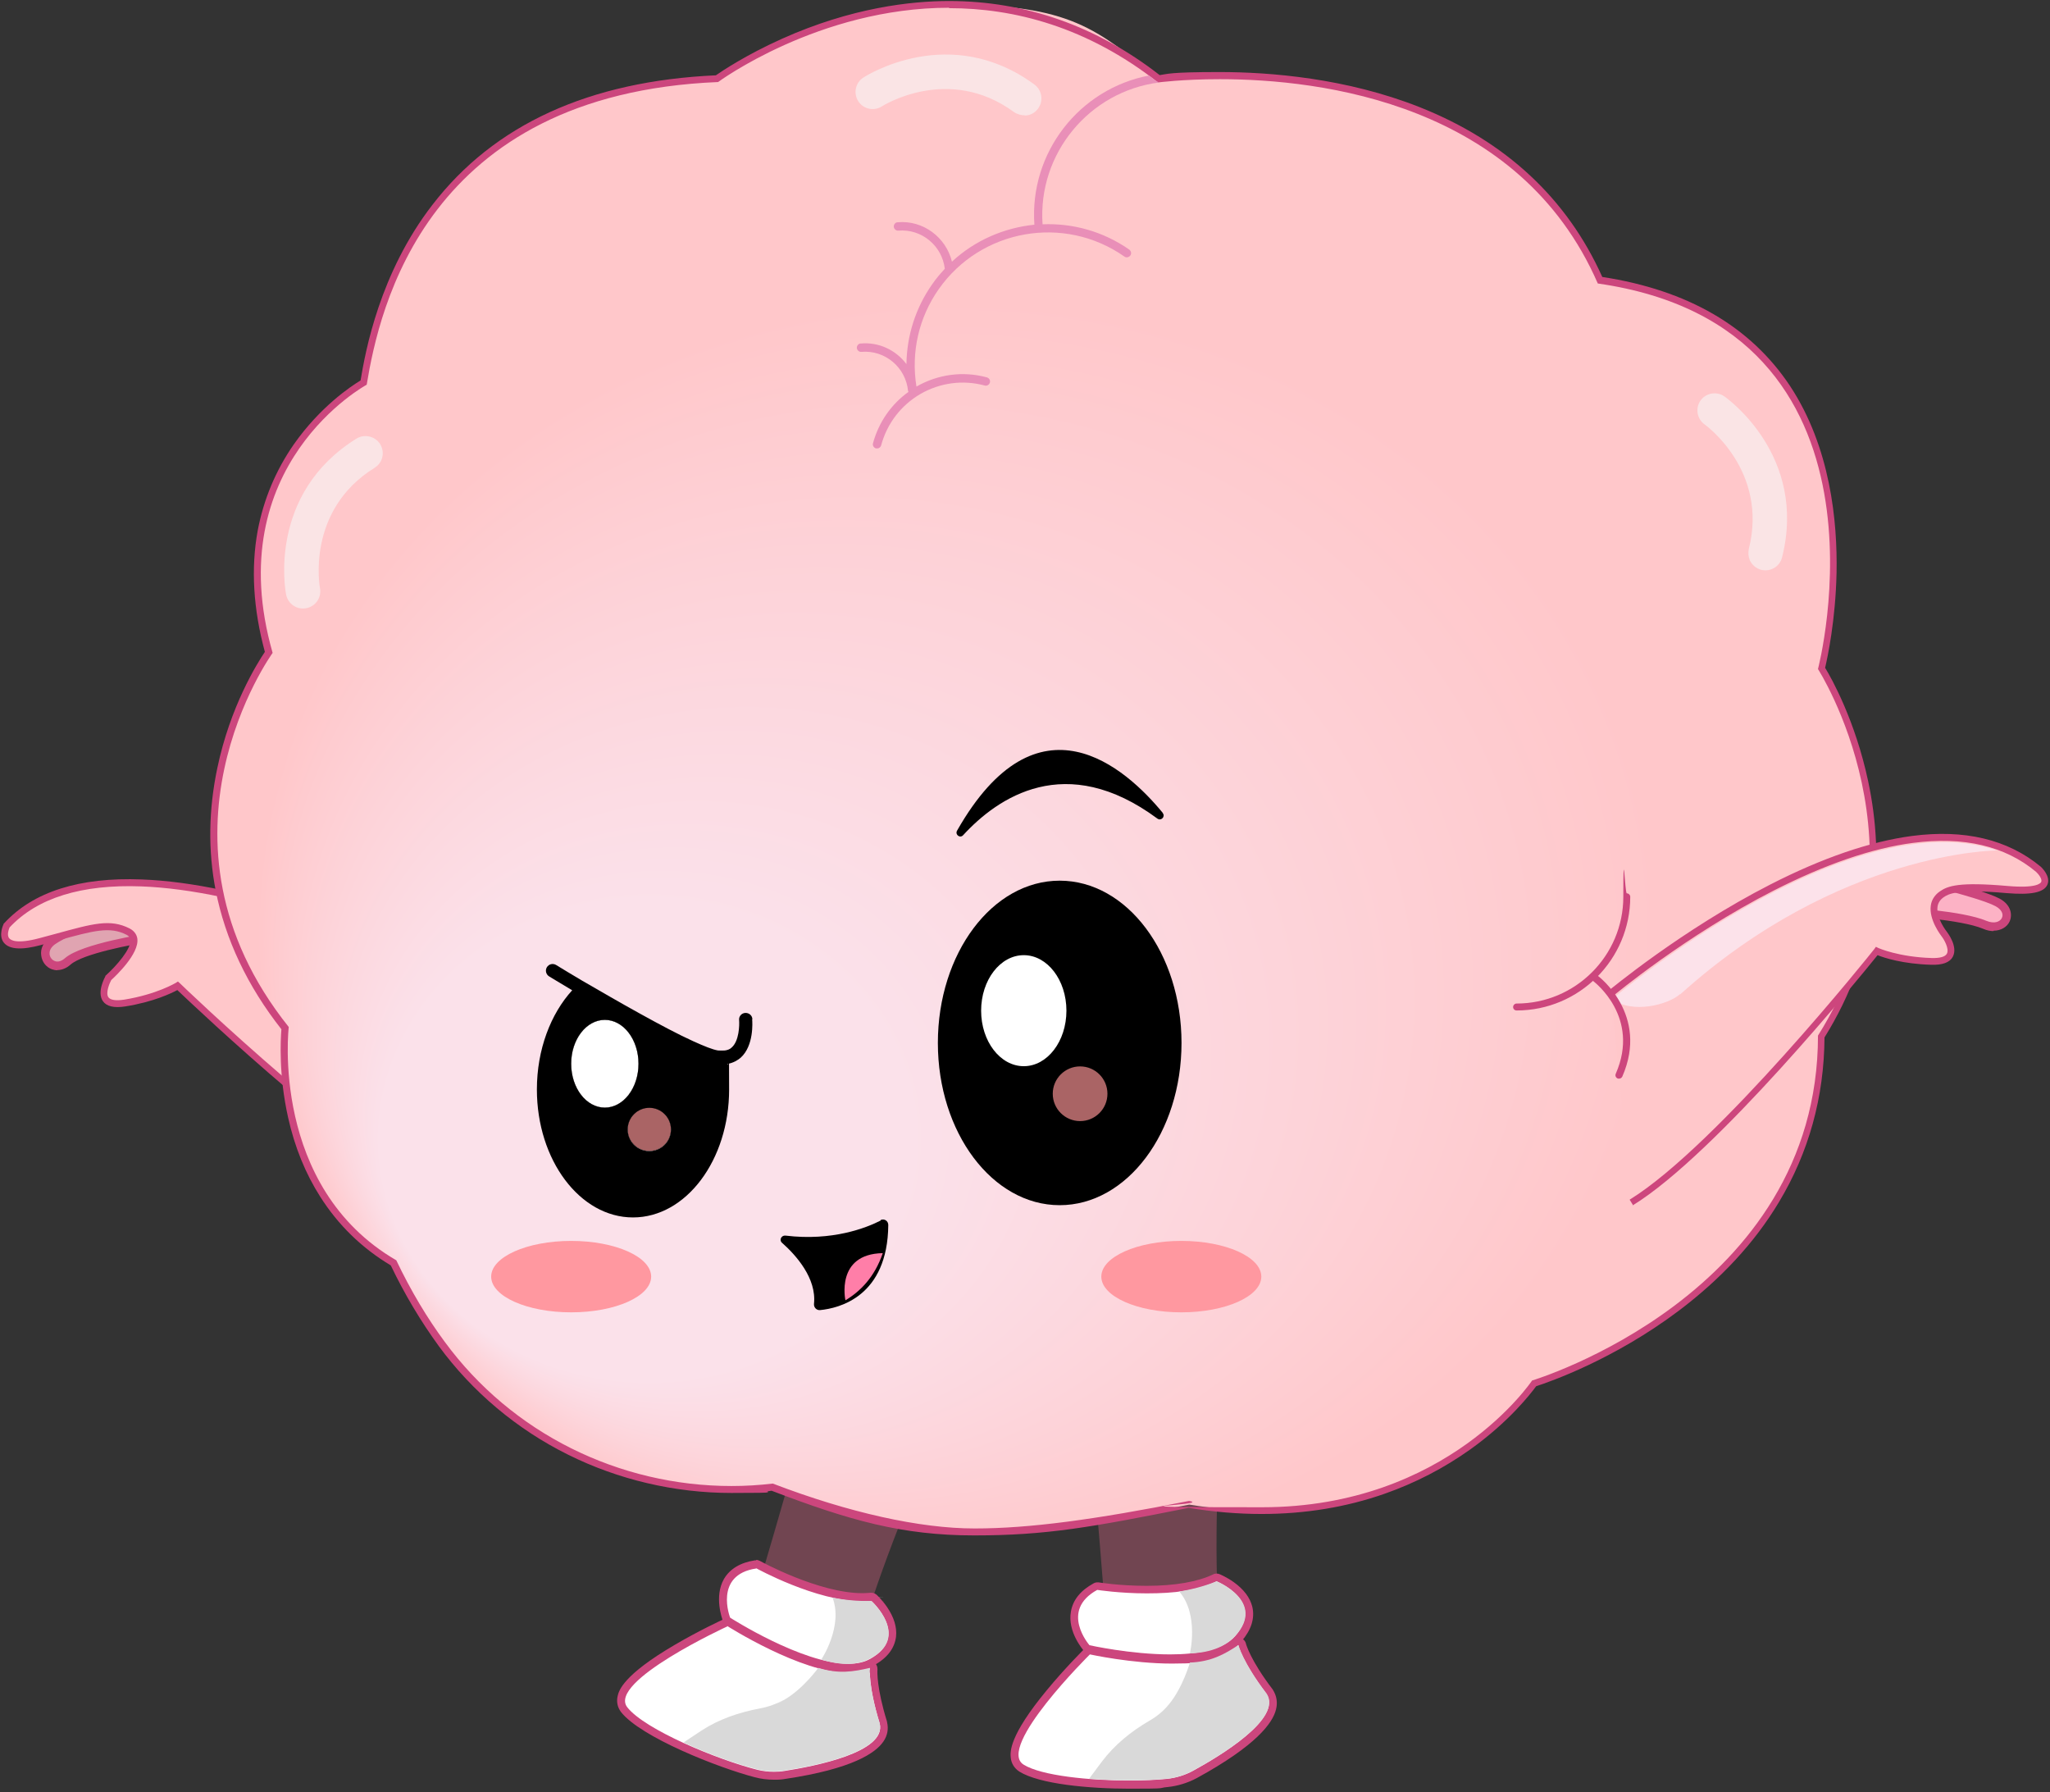
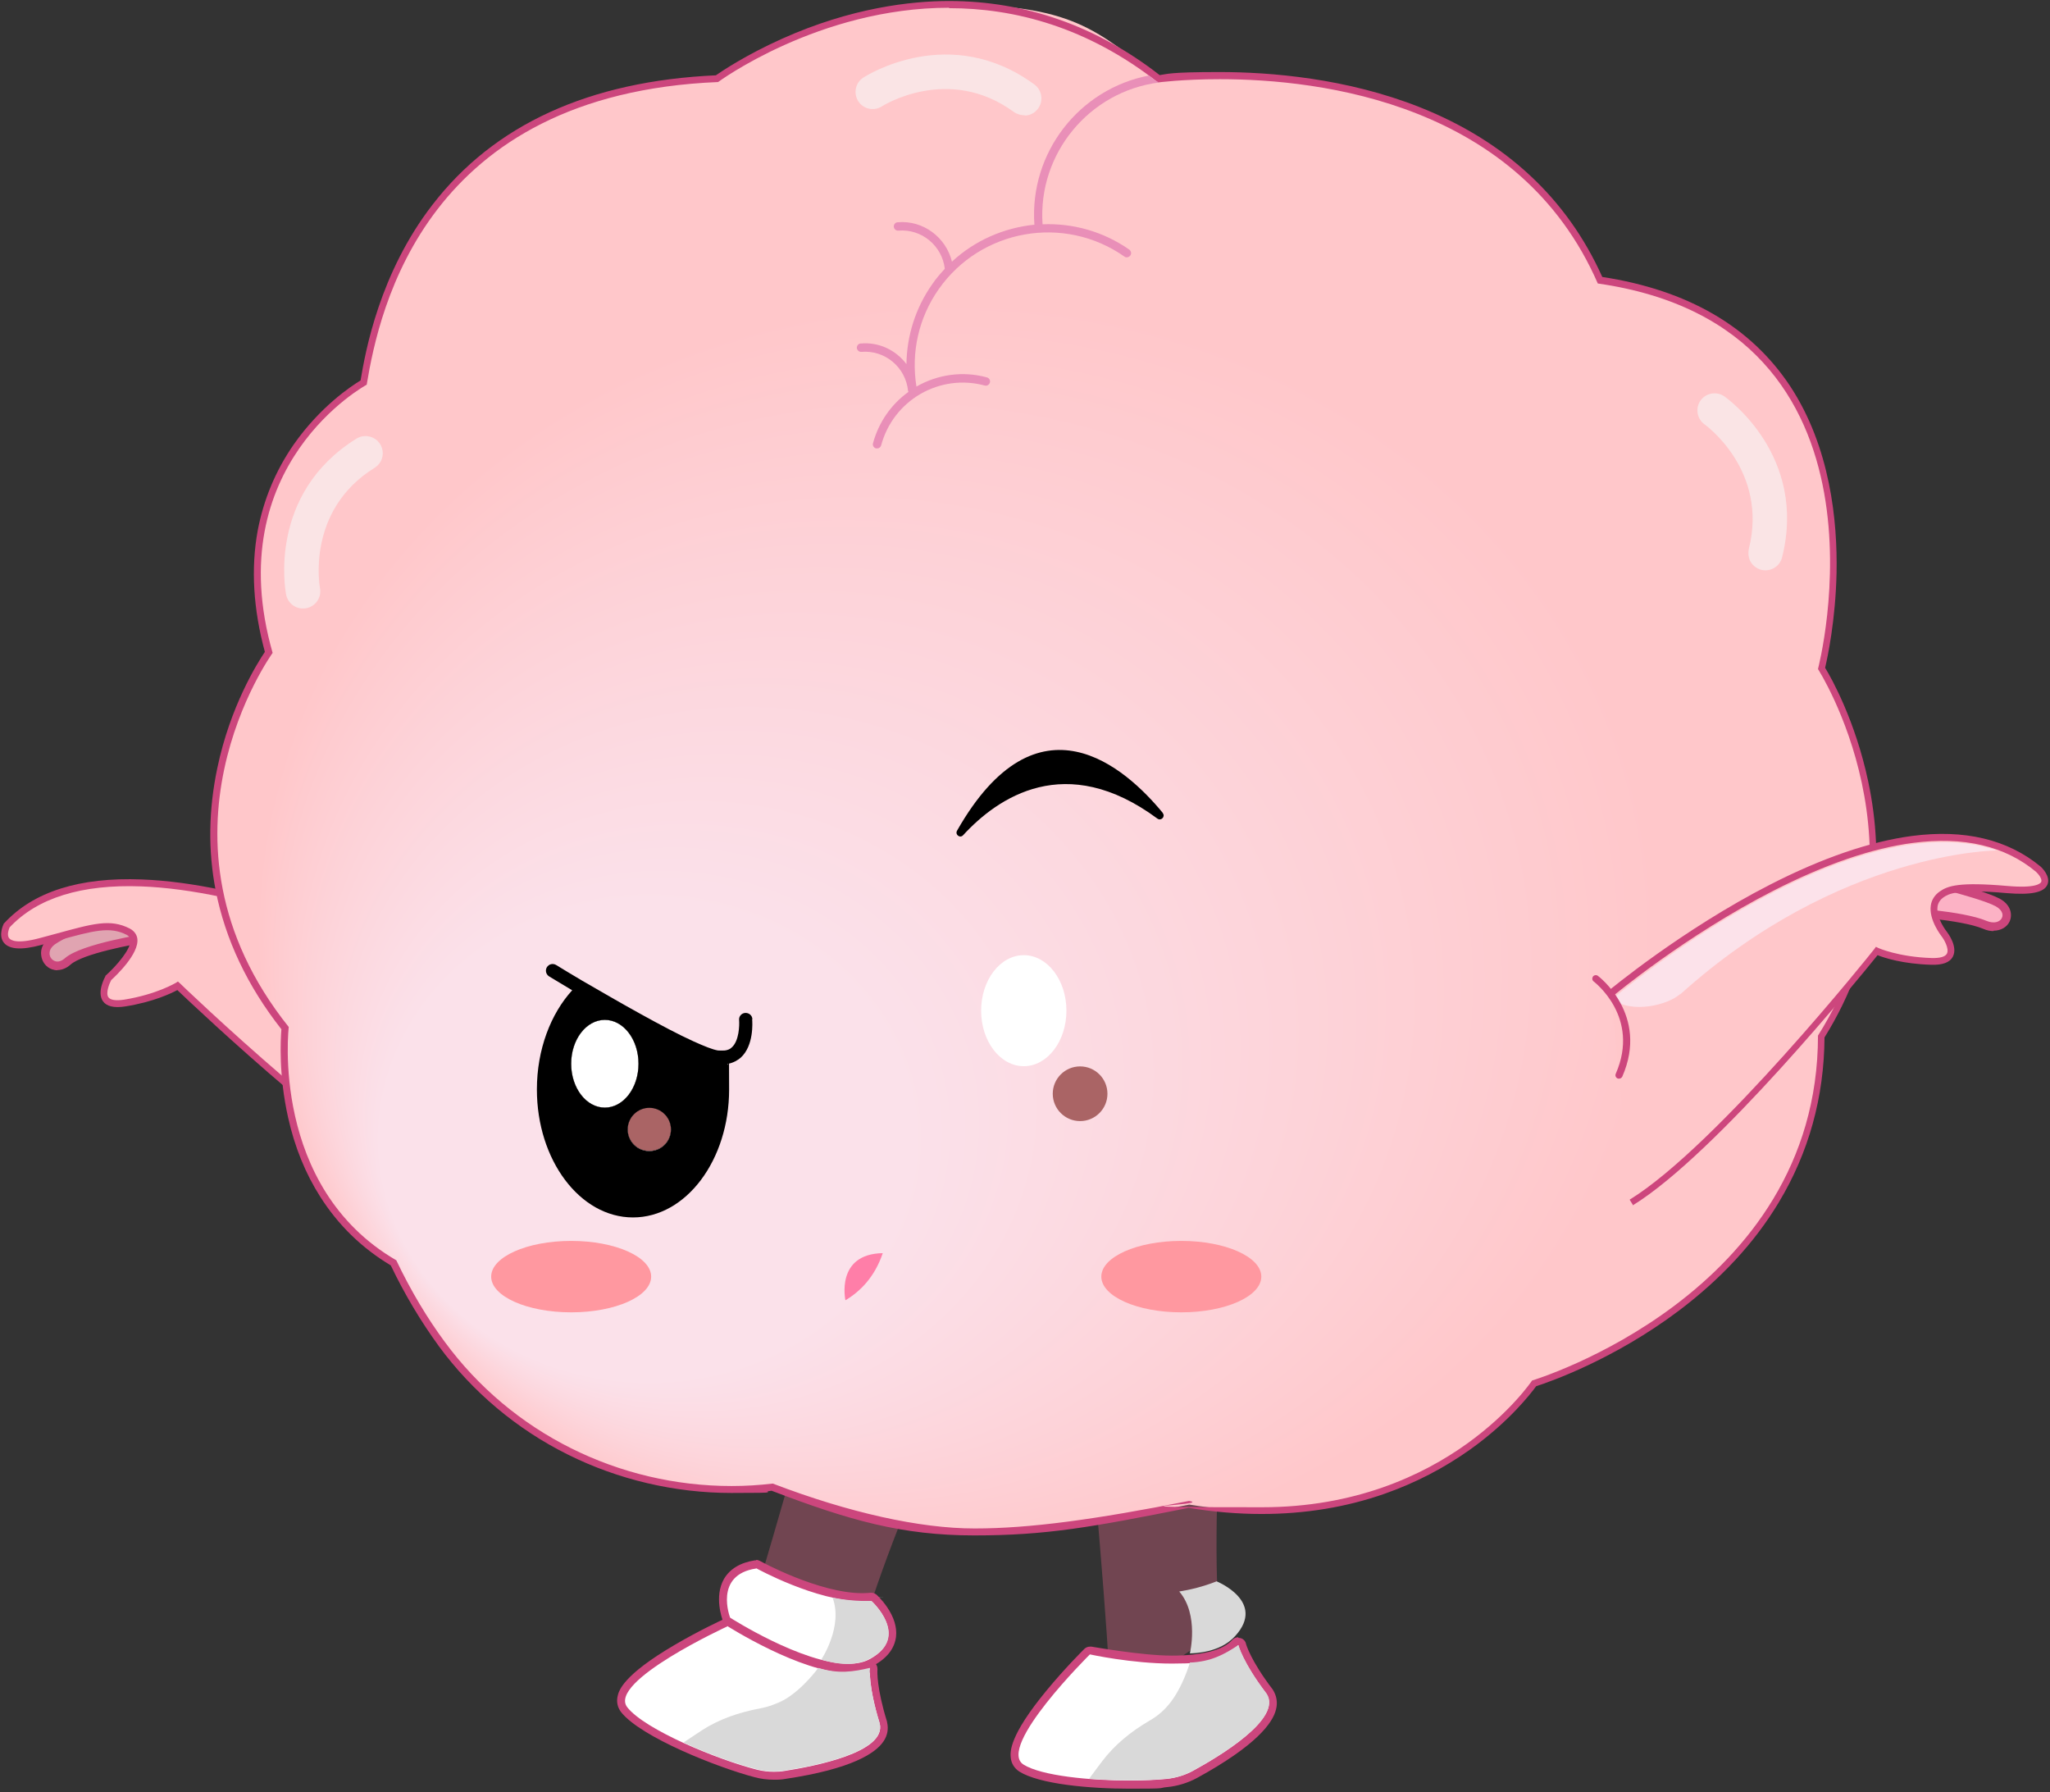
<svg xmlns="http://www.w3.org/2000/svg" id="Calque_1" data-name="Calque 1" viewBox="0 0 1004.6 878.2">
  <rect x="0" y="0" width="1004.6" height="878.2" fill="#333333" stroke="none" />
  <defs>
    <style>      .cls-1 {        fill: #fae4e5;      }      .cls-1, .cls-2, .cls-3, .cls-4, .cls-5, .cls-6, .cls-7, .cls-8, .cls-9, .cls-10, .cls-11, .cls-12, .cls-13, .cls-14, .cls-15, .cls-16 {        stroke-width: 0px;      }      .cls-2 {        fill: #714551;      }      .cls-3 {        fill: #ff7ea8;      }      .cls-4 {        fill: #fce2ea;      }      .cls-5 {        fill: #ffc7ca;      }      .cls-6 {        fill: url(#Dégradé_sans_nom_7);      }      .cls-7 {        fill: #ff98a0;      }      .cls-8 {        fill: #000;      }      .cls-9 {        fill: #aa6465;      }      .cls-10 {        fill: #e98fb8;      }      .cls-17 {        fill: #fddbe3;        stroke: #cd467d;        stroke-linecap: round;        stroke-linejoin: round;        stroke-width: 4.1px;      }      .cls-11 {        fill: #cc467d;      }      .cls-12 {        fill: #e0a4b1;      }      .cls-13 {        fill: #d9d9d9;      }      .cls-14 {        fill: #cd467d;      }      .cls-15 {        fill: #fff;      }      .cls-16 {        fill: #fcb2c5;      }    </style>
    <radialGradient id="Dégradé_sans_nom_7" data-name="Dégradé sans nom 7" cx="1374.5" cy="414.2" fx="1064.5" fy="645.6" r="430.1" gradientTransform="translate(-842.3 41.4) scale(1 .9)" gradientUnits="userSpaceOnUse">
      <stop offset=".3" stop-color="#fbe1ea" />
      <stop offset=".8" stop-color="#ffc7ca" />
    </radialGradient>
  </defs>
  <g>
    <path class="cls-2" d="M357.7,823.3c23.4-74.3,73.4-254.7,73.4-254.7l79.6,22.5c-27,49.2-87.1,189.5-89.3,216.2l-63.7,16Z" />
    <g>
      <path class="cls-15" d="M415.8,817c-23.1,0-57.6-22-59.1-22.9-.3-.2-.6-.5-.8-.9-.2-.4-4-10.6.5-18.5,2.6-4.4,7.2-7.2,13.8-8.2,0,0,.2,0,.3,0,.3,0,.6,0,.9.2.3.2,29.2,16,51.1,16s2.8,0,4.2-.2c0,0,.1,0,.2,0,.5,0,.9.2,1.3.5.4.4,10,9.1,8.9,18.8-.6,5.1-3.9,9.3-9.9,12.6-3.1,1.7-7,2.6-11.5,2.6Z" />
      <path class="cls-11" d="M370.6,768.4s29.3,16.2,52,16.2,2.9,0,4.4-.2c0,0,19.3,17.3-.6,28.4-3,1.7-6.6,2.4-10.6,2.4-22.8,0-58-22.6-58-22.6,0,0-8.2-21,12.8-24.1M370.6,764.5c-.2,0-.4,0-.6,0-7.2,1.1-12.3,4.2-15.2,9.1-5,8.7-.8,19.7-.7,20.2.3.8.8,1.4,1.5,1.8,1.5.9,36.5,23.2,60.1,23.2s9.1-1,12.5-2.8c6.6-3.6,10.2-8.4,10.9-14.1.5-4.6-1-9.5-4.4-14.5-2.4-3.5-5-5.9-5.1-6-.7-.6-1.6-1-2.6-1s-.3,0-.4,0c-1.3.1-2.6.2-4,.2-21.4,0-49.9-15.6-50.2-15.8-.6-.3-1.2-.5-1.9-.5h0Z" />
    </g>
    <path class="cls-13" d="M408,782.8c5.6,1.1,12.2,1.8,19,1.6,0,0,19.6,17.7-.7,28.3-9.9,5.2-21.6,1-23.8.4,0,0,10.8-16.2,5.5-30.3Z" />
    <g>
      <path class="cls-15" d="M379.3,869.9c-3,0-5.9-.4-8.8-1.1-17.5-4.5-55.1-19.2-64.6-31.3-1.4-1.8-1.8-3.9-1.3-6.2,1.5-6.2,10.4-14,27.1-23.8,12-7,23.8-12.4,23.9-12.5.3-.1.5-.2.8-.2s.7.1,1,.3c.4.2,35.9,22.7,58.2,22.7h0c3.9,0,7.1-.7,9.7-2.1.3-.2.6-.2.9-.2s.7.1,1.1.3c.6.4.9,1.1.8,1.8,0,0-.8,8.5,4.8,26.3,0,0,0,0,0,.1.7,2.8.1,5.5-1.6,8-6.8,10.1-32.2,15.3-46.7,17.5-1.8.3-3.6.4-5.4.4h0Z" />
      <path class="cls-11" d="M356.4,796.7s36.1,23,59.3,23,7.6-.7,10.6-2.3c0,0-.9,8.5,4.8,27.1,3.4,14.1-32,20.9-46.6,23.2-1.7.3-3.4.4-5.2.4-2.8,0-5.6-.3-8.3-1-19.3-4.9-55-19.6-63.6-30.6-9.8-12.6,49-39.6,49-39.6M426.3,817.4h0M356.4,792.9c-.5,0-1.1.1-1.6.4-.5.2-12,5.5-24.1,12.6-25.5,14.9-27.4,22.5-28,25-.7,2.9-.1,5.6,1.6,7.9,9.7,12.4,47.9,27.4,65.6,32,3,.8,6.1,1.2,9.3,1.2s3.8-.1,5.7-.4c32.8-4.9,44.2-12.7,48-18.3,2-2.9,2.6-6.2,1.8-9.5,0,0,0-.2,0-.2-5.1-16.4-4.8-24.6-4.7-25.5,0-.1,0-.3,0-.4,0-1.3-.6-2.5-1.7-3.3-.6-.4-1.4-.6-2.1-.6-.4,0-.8,0-1.2.2-.2,0-.5.2-.7.3-2.2,1.2-5.1,1.8-8.7,1.8-21.7,0-56.8-22.2-57.2-22.4-.6-.4-1.3-.6-2.1-.6h0Z" />
    </g>
    <path class="cls-13" d="M335.2,853.9c12.4,5.7,26.2,10.6,35.9,13,4.4,1.1,8.9,1.3,13.3.6,14.6-2.2,50.1-9,46.7-23.2-5.8-18.5-4.8-27.1-4.8-27.1-8.1,1.9-15.5,3.1-25.3,0,0,0-7.3,10.2-16.6,15.6s-.1,0-.2,0c-3.7,2.1-7.7,3.5-11.9,4.3-10.1,1.9-19.9,5.2-28.5,10.8l-8.6,5.7" />
  </g>
  <path class="cls-2" d="M544.4,835.1c-3.4-77.9-25.1-285.8-25.1-285.8l89.4,21.3c-8.5,55.4-17,201.8-9.9,227.6l-54.4,36.9Z" />
  <g>
-     <path class="cls-15" d="M573.5,812.6c-19.4,0-39.8-4.5-40-4.6-.4,0-.8-.3-1-.6-.3-.3-7.4-8.6-5.8-17.6.9-5.1,4.3-9.2,10.2-12.4.3-.2.6-.2.9-.2s.2,0,.3,0c.1,0,10.9,1.7,24,1.7s25.5-1.9,33.4-5.8c.3-.1.6-.2.8-.2s.5,0,.7.1c.5.2,12.6,5.2,14.8,14.6,1.2,4.9-.5,10.1-5,15.2-5.6,6.4-16.8,9.6-33.3,9.6Z" />
-     <path class="cls-11" d="M596.2,774.8s24,9.7,9.1,26.8c-6,6.9-18.8,9-31.9,9-19.4,0-39.5-4.5-39.5-4.5,0,0-14.8-16.9,3.8-27.1,0,0,10.9,1.7,24.3,1.7s24.6-1.3,34.2-5.9M596.2,771c-.6,0-1.2.1-1.7.4-7.5,3.6-18.7,5.6-32.5,5.6s-23.6-1.7-23.7-1.7c-.2,0-.4,0-.6,0-.6,0-1.3.2-1.8.5-6.4,3.5-10.1,8.1-11.1,13.8-1.8,9.9,6,18.8,6.3,19.2.5.6,1.3,1,2,1.2.8.2,20.8,4.6,40.4,4.6s28.8-3.5,34.8-10.3c4.9-5.7,6.7-11.4,5.4-17-1.1-4.5-4.2-8.6-9.1-12.1-3.5-2.5-6.7-3.8-6.9-3.9-.5-.2-1-.3-1.4-.3h0Z" />
-   </g>
+     </g>
  <path class="cls-13" d="M577.8,779.8c5.7-.9,12.1-2.5,18.4-5,0,0,24.5,9.9,9.1,26.8-7.5,8.3-20,8.4-22.2,8.5,0,0,4.6-18.9-5.2-30.3Z" />
  <g>
    <path class="cls-15" d="M553.7,874.2c-18.5,0-43.6-2.1-53.1-8.1-1.9-1.2-3.1-3.1-3.3-5.4-.7-6.4,5-16.7,17.3-31.6,8.9-10.7,18.1-19.8,18.2-19.9.4-.4.9-.6,1.4-.6s.3,0,.4,0c.2,0,20.5,4.5,39.8,4.5h0c15.5,0,26.2-2.9,31-8.3.4-.4.9-.6,1.4-.6s.3,0,.5,0c.7.2,1.2.7,1.4,1.4,0,0,2.2,8.2,13.5,23.1,0,0,0,0,0,.1,1.6,2.4,2,5.1,1.3,8-3,11.9-25,25.4-37.9,32.4-4.3,2.3-8.9,3.7-13.6,4.2-5.1.5-11.5.8-18.3.8h0Z" />
    <path class="cls-11" d="M606.8,806.1s2.1,8.3,13.8,23.8c8,12.1-22.9,30.6-35.9,37.7-4,2.2-8.4,3.5-12.9,4-5.1.5-11.3.8-18.1.8-19.7,0-43.3-2.3-52.1-7.8-13.5-8.5,32.5-54,32.5-54,0,0,20.5,4.5,40.2,4.5s26.3-2.1,32.4-9M606.8,802.2c-1.1,0-2.1.5-2.9,1.3-4.4,5-14.7,7.7-29.6,7.7s-39.2-4.4-39.4-4.4c-.3,0-.6,0-.8,0-1,0-2,.4-2.7,1.1-.4.4-9.4,9.3-18.3,20.1-18.9,22.8-18,30.5-17.8,33.1.3,3,1.8,5.3,4.2,6.9,9.9,6.2,34.4,8.4,54.1,8.4s13.3-.3,18.5-.8c5-.5,9.9-2,14.4-4.4,29.1-15.9,37.2-27,38.8-33.6.9-3.4.3-6.8-1.5-9.6,0,0,0-.1-.1-.2-11-14.4-13.1-22.3-13.1-22.4-.3-1.4-1.4-2.5-2.8-2.8-.3,0-.6-.1-.9-.1h0Z" />
  </g>
  <path class="cls-13" d="M533.7,871.5c13.6,1.1,28.3,1,38.2,0,4.5-.4,8.8-1.8,12.8-4,13-7.1,44-25.6,36-37.7-11.8-15.4-13.8-23.8-13.8-23.8-6.9,4.6-13.5,8.2-23.8,8.6,0,0-3.4,12.1-10.2,20.4,0,0,0,0-.1.1-2.7,3.3-6,6-9.7,8.1-8.9,5.2-16.9,11.7-23.1,19.9l-6.2,8.3" />
  <g>
    <path class="cls-12" d="M73.3,459.4s-32.4,4.9-40.2,11.7c-7.7,6.9-15.7-4.2-7.5-10.1,8.2-5.9,44.3-19.4,44.3-19.4" />
    <path class="cls-14" d="M28.1,475.4c-.9,0-1.8-.2-2.7-.5-2.8-1-4.8-3.6-5.2-6.7-.5-3.4,1.1-6.6,4.2-8.9,8.3-6,43.3-19.1,44.8-19.7,1.1-.4,2.3.1,2.7,1.2.4,1.1-.1,2.3-1.2,2.7-.4.1-35.9,13.5-43.8,19.2-1.9,1.4-2.8,3.1-2.6,4.9.2,1.5,1.2,2.8,2.6,3.3,1.5.6,3.3,0,4.9-1.4,8.1-7.2,39.9-12,41.2-12.2,1.1-.2,2.2.6,2.4,1.7s-.6,2.2-1.7,2.4c-8.9,1.3-33.1,5.9-39.1,11.2-2,1.8-4.3,2.7-6.5,2.7Z" />
  </g>
  <g>
    <path class="cls-5" d="M262.2,497.6S64.2,387.8,3.4,453.5c0,0-7.3,14.2,16.5,7.8,23.8-6.4,32.9-10,43-5,10.1,5.1-9.6,22.6-9.6,22.6,0,0-8.7,15.1,8,12.4,16.7-2.7,25.9-8.5,25.9-8.5,0,0,88.6,85.6,135.3,106.6" />
    <path class="cls-14" d="M221.8,591.1c-43.9-19.7-125.2-96.8-134.9-106-3,1.6-11.7,5.8-25.4,8-5.6.9-9.3,0-11.1-2.6-3-4.4.9-11.5,1.3-12.3v-.2c.1,0,.3-.2.3-.2,4.9-4.4,12.5-13,11.9-17.4,0-.6-.4-1.6-1.9-2.4-8.2-4.2-16.2-2-33.6,2.8-2.5.7-5.2,1.4-8.2,2.2-9.6,2.6-15.6,2.2-18.3-1.1-2.9-3.6-.2-9-.1-9.2v-.2c.1,0,.3-.2.3-.2,14.2-15.4,36.9-22.6,67.4-21.4,24.2.9,53.3,7.1,86.6,18.3,56.6,19.1,106.4,46.5,106.9,46.8l-1.7,3c-.5-.3-50.1-27.6-106.4-46.6-33-11.1-61.8-17.2-85.6-18.1-29.3-1.1-51,5.6-64.6,20.1-.3.8-1.5,3.7-.2,5.3.8,1,3.8,2.9,14.7,0,2.9-.8,5.6-1.5,8.2-2.2,18.3-5,26.6-7.4,36.1-2.6,2.7,1.4,3.6,3.5,3.8,5,1,7.4-10.6,18.3-12.8,20.3-.9,1.7-2.8,6.3-1.4,8.4,1,1.4,3.7,1.8,7.7,1.2,16.1-2.6,25.2-8.2,25.3-8.2l1.1-.7,1,.9c.9.9,88.9,85.6,134.8,106.2l-1.4,3.2Z" />
  </g>
  <g>
    <path class="cls-6" d="M477.6,750.7c-35.3,0-61.1-7.4-99.1-21.9-6.6.7-13.3,1.1-20,1.1-56.2,0-109.2-26.7-142-71.4-8.9-12.1-16.8-25.4-23.6-39.7-32.2-18.9-44.9-49.3-50-71.5-4.9-21.8-3.6-39.7-3.2-43.5-38.1-48-38.2-95.6-31.5-127.1,6.5-30.9,20.7-52.9,23.5-57-13.4-47.9,0-81.3,13.7-101,13.4-19.2,29.2-29.1,32.8-31.2,2.3-13.8,9-52.4,34.9-86,30.1-39.1,76.6-60.3,138.3-62.9,5.1-3.6,53.2-36.4,113.7-36.4s71.9,12.2,102.9,36.3c2.9-.3,14-1.6,29.8-1.6,24.8,0,61.8,3,97.5,17.1,42,16.7,71.9,44.6,88.9,83.2,41.7,6.2,72.6,23.9,91.7,52.8,19.6,29.6,23.1,65.6,22.6,90.6-.5,24.2-4.8,43-5.7,46.9,2.4,3.9,14.8,25.4,21.3,55.7,6.6,30.8,8.2,77.5-21.4,124.7,0,29.1-7.5,56.2-22.2,80.4-11.7,19.5-28.1,37.2-48.6,52.6-32.4,24.4-65.2,35.4-70,36.9-2,2.9-12.3,16.9-32.1,31-20,14.3-53.8,31.4-101.2,31.4h0c-11.6,0-23.6-1-35.8-3-47.8,9.5-79.3,13.5-105.1,13.5Z" />
    <path class="cls-11" d="M465.1,4c31.9,0,67.5,9.1,102.4,36.4,0,0,11.9-1.6,30.3-1.6,49.7,0,146.8,11.9,185.2,100.1,151.9,21.7,107.9,188.9,107.9,188.9,0,0,57.2,88.8,0,179.6,0,127-140.1,169-140.1,169,0,0-41.3,62.1-132.3,62.1s-23.1-.9-35.8-3.1c-46.3,9.2-78.3,13.5-105.1,13.5s-61.5-7.7-98.9-22c-6.7.8-13.5,1.2-20.2,1.2-55.1,0-107.6-25.7-140.6-70.7-8.5-11.5-16.5-24.8-23.7-39.9-62-36-52.7-114.3-52.7-114.3-73.8-92.3-7.9-183.3-7.9-183.3-26.4-92.3,46.1-131.4,46.1-131.4,6.2-37.5,29-142.4,172.2-148.3,0,0,49.3-36.4,113.2-36.4M465.1.5v3.5s0-3.5,0-3.5c-18.5,0-47.8,3.2-81.9,18.5-17.6,7.9-29.2,15.7-32.4,17.9-61.9,2.8-108.7,24.1-139,63.6-25.7,33.3-32.7,71.4-35.1,85.9-4.8,2.9-19.8,12.9-32.7,31.3-8.9,12.8-14.8,27-17.7,42.2-3.4,18.5-2.2,38.5,3.5,59.5-3.7,5.5-17,26.7-23.3,56.9-4.3,20.4-4.6,40.6-.8,60,4.7,23.9,15.5,46.8,32.2,68-.4,5.1-1.4,22.4,3.3,43.3,3.2,14.4,8.5,27.4,15.7,38.7,8.8,13.9,20.4,25.2,34.6,33.7,6.8,14.2,14.7,27.4,23.5,39.5,16.4,22.4,38.3,40.8,63.3,53.2,24.7,12.3,52.4,18.8,80.1,18.8s13.2-.4,19.7-1.1c38,14.5,63.9,21.9,99.3,21.9s57.4-4,105.1-13.5c12.2,2,24.2,3,35.8,3,21.1,0,41.4-3.3,60.2-9.9,15.1-5.3,29.2-12.6,42.1-21.8,19-13.6,29.4-27.1,32.2-30.9,6.5-2.1,38-13,69.9-37,20.7-15.6,37.2-33.4,49-53.1,14.7-24.4,22.2-51.5,22.4-80.8,13-20.9,21.1-43.4,24.1-66.9,2.4-19.1,1.5-38.8-2.7-58.6-6.3-29.6-17.9-50.4-21.1-55.6,1.2-5.1,5.1-23.2,5.6-46.5.5-25.2-3-61.6-22.8-91.6-19.3-29.1-50.2-47-92-53.4-17.3-38.5-47.4-66.5-89.5-83.2-35.9-14.2-73.2-17.2-98.1-17.2s-25.5,1-29.3,1.5C537.3,12.7,502.5.5,465.1.5h0Z" />
  </g>
  <path class="cls-17" d="M642,798.1" />
  <g>
    <path class="cls-8" d="M312.9,521.2c0,11.9-7.4,21.5-16.5,21.5s-16.5-9.6-16.5-21.5,7.4-21.5,16.5-21.5,16.5,9.6,16.5,21.5Z" />
    <path class="cls-8" d="M328.8,553.3c0,5.9-4.7,10.6-10.6,10.6s-10.6-4.7-10.6-10.6,4.8-10.6,10.6-10.6,10.6,4.7,10.6,10.6Z" />
    <path class="cls-9" d="M328.8,553.3c0,5.9-4.7,10.6-10.6,10.6s-10.6-4.7-10.6-10.6,4.8-10.6,10.6-10.6,10.6,4.7,10.6,10.6Z" />
    <path class="cls-15" d="M312.9,521.2c0,11.9-7.4,21.5-16.5,21.5s-16.5-9.6-16.5-21.5,7.4-21.5,16.5-21.5,16.5,9.6,16.5,21.5Z" />
  </g>
  <path class="cls-17" d="M654.1,768.2" />
  <g>
    <path class="cls-16" d="M931.4,446.8s29.7,1.5,41.4,6.4c9.5,4,15.1-6.2,6.2-11-8.9-4.8-46.5-13.5-46.5-13.5" />
    <path class="cls-14" d="M976.9,456.2c-1.5,0-3.2-.3-5-1.1-11.2-4.7-40.4-6.3-40.7-6.3-1.1,0-2-1-2-2.2,0-1.1,1-2,2.2-2,1.2,0,30.2,1.6,42.1,6.6,3.9,1.6,6.6.4,7.5-1.4,1-2-.3-4.3-3.1-5.8-8.6-4.6-45.6-13.2-45.9-13.3-1.1-.3-1.8-1.4-1.6-2.5.3-1.1,1.4-1.8,2.5-1.6,1.5.4,37.9,8.8,47,13.7,5.6,3,6.4,7.9,4.9,11.2-1.2,2.6-4.1,4.5-7.8,4.5Z" />
  </g>
  <g>
    <path class="cls-5" d="M789.5,486.8s140.8-118.1,209.6-60.8c0,0,13.4,12.4-15.3,9.9-24.5-2.1-29,.3-32,2.3-9.4,6.3,1.2,19.6,1.2,19.6,0,0,10.6,13.8-6.4,13.3-16.9-.5-26.8-5-26.8-5,0,0-76.8,96.3-120.4,123.2" />
    <path class="cls-14" d="M800.4,590.7l-1.8-2.9c42.9-26.4,119.2-121.8,119.9-122.8l.8-1.1,1.2.6c0,0,9.8,4.4,26.1,4.9,4.1.1,6.7-.6,7.5-2.2,1.2-2.4-1.5-7-2.6-8.4-.2-.3-6.4-8.1-5.3-15.2.4-2.8,2-5.2,4.5-6.9,3.8-2.6,9.2-4.7,33.1-2.6,13.9,1.2,16.1-1.2,16.5-2,.6-1.4-1.4-3.9-2.5-4.9-15.2-12.7-35.6-17.5-60.4-14.2-20,2.6-43,10.5-68.3,23.4-43.1,22-78.4,51.4-78.7,51.7l-2.2-2.6c.4-.3,35.9-29.9,79.3-52.1,25.6-13.1,49-21.1,69.4-23.8,25.8-3.4,47,1.7,63.1,15,.6.5,5.1,4.9,3.3,8.9-1.7,3.8-8,5.1-19.9,4.1-24.7-2.2-28.6.5-30.9,2-1.7,1.2-2.7,2.7-3,4.5-.9,5.6,4.5,12.4,4.6,12.5.6.8,5.4,7.3,2.9,12.1-1.5,2.9-5.1,4.2-10.7,4-13.8-.4-23-3.4-26.2-4.7-8.4,10.4-79,97.4-120,122.6Z" />
  </g>
  <path class="cls-4" d="M823.3,487.1c-5.7,5.1-23.3,9.9-33.3,2.4,0,0,115.3-97.8,188.7-72.8,0,0-77,0-155.3,70.5Z" />
  <path class="cls-1" d="M502.2,56.5c-1.8,0-3.7-.5-5.3-1.6-32.1-23.5-64.4-3-64.7-2.8-3.9,2.5-9.1,1.4-11.6-2.5-2.5-3.9-1.4-9.1,2.5-11.6,1.7-1.1,42.5-26.9,83.8,3.4,3.7,2.7,4.6,8,1.8,11.8-1.6,2.2-4,3.4-6.5,3.4Z" />
  <path class="cls-1" d="M187.1,224.9c-.6,1.7-1.8,3.2-3.5,4.3-33.8,20.9-26.9,58.6-26.8,58.9.9,4.6-2.1,9-6.7,9.9-4.6.9-9-2.1-9.9-6.7-.4-2-9-49.4,34.5-76.4,3.9-2.4,9.1-1.2,11.6,2.7,1.4,2.3,1.6,5,.8,7.3Z" />
  <path class="cls-1" d="M857.5,274.5c-.7-1.7-.9-3.6-.5-5.5,9.7-38.5-21.3-60.8-21.6-61-3.8-2.7-4.7-7.9-2.1-11.7,2.7-3.8,7.9-4.7,11.7-2.1,1.7,1.2,40.8,29.3,28.3,78.9-1.1,4.5-5.7,7.2-10.2,6.1-2.6-.7-4.6-2.5-5.6-4.7Z" />
  <ellipse class="cls-7" cx="279.9" cy="625.5" rx="39.2" ry="17.5" />
  <ellipse class="cls-7" cx="578.9" cy="625.5" rx="39.2" ry="17.5" />
  <path class="cls-14" d="M793.4,528.5c-.2,0-.5,0-.7-.1-.9-.4-1.3-1.4-.9-2.3,12.2-27.8-10.6-45-10.8-45.2-.8-.6-.9-1.6-.4-2.4.6-.8,1.7-.9,2.4-.4.3.2,25.3,19,12,49.4-.3.6-.9,1-1.6,1Z" />
-   <path class="cls-14" d="M743.2,495.1c-1,0-1.7-.8-1.7-1.7s.8-1.7,1.7-1.7c28.8,0,52.3-23.4,52.3-52.3s.8-1.7,1.7-1.7,1.7.8,1.7,1.7c0,30.7-25,55.7-55.7,55.7Z" />
  <path class="cls-10" d="M563.1,37c-34.2,6.5-58.7,37.8-56.2,73.1-14.8,1.5-29.1,7.6-40.4,18.1-2.9-11.9-14.1-20.4-26.6-19.3-1.1,0-2,1.1-1.9,2.2s1.1,2,2.2,1.9c11.4-1,21.5,7.4,22.8,18.7-2.2,2.4-4.3,4.8-6.2,7.6-8.2,11.7-12.4,25.2-12.6,39.1-5.1-6.8-13.4-10.9-22.4-10.1-1.1,0-2,1.1-1.9,2.2s1.1,2,2.2,1.9c11.6-1,21.8,7.6,22.9,19.2,0,.2.2.2.2.4-8.5,6.1-14.6,14.9-17.4,25.2-.3,1.1.4,2.2,1.5,2.5.2,0,.5,0,.7,0,.8,0,1.6-.7,1.8-1.5,2.9-10.7,9.7-19.6,19.3-25.2,9.6-5.5,20.8-7,31.5-4.1,1.1.3,2.2-.4,2.5-1.5.3-1.1-.4-2.2-1.5-2.5-11.7-3.2-24-1.5-34.5,4.5-2.7-16.8,1.1-33.7,10.9-47.7,20.7-29.5,61.5-36.7,91-16,.9.7,2.2.4,2.9-.5.7-.9.4-2.2-.5-2.9-12.9-9-27.8-13-42.5-12.4-2.4-34.6,22.9-65.2,57.2-69.5,0,0-.4,0-2.4-1.3-1.5-1.3-2.6-2-2.6-2Z" />
  <g>
    <path class="cls-8" d="M368.7,499.3c-.1-1.8-1.7-3.1-3.5-3-1.8.1-3.2,1.7-3,3.5.2,2.6,0,10.2-3.6,13.4-.9.9-2,1.3-3.4,1.5-.9.1-2.1,0-3.3,0-2.6-.4-6.8-2.1-12.1-4.5-7.3-3.3-16.5-8.2-25.9-13.4-10-5.5-20.1-11.4-28.6-16.3-5.1-3-9.5-5.7-12.8-7.7-1.5-.9-3.5-.5-4.5,1.1-.9,1.5-.5,3.5,1.1,4.5.7.4,4.9,3,11.3,6.8-10.5,11.5-17.3,29-17.3,48.6,0,34.6,21.1,62.7,47.1,62.7s47.1-28.1,47.1-62.7-.3-8.5-.9-12.5c3-.5,5.2-1.9,6.6-3.1,6.5-5.9,5.7-17.4,5.6-18.7ZM296.4,542.7c-9.1,0-16.5-9.6-16.5-21.5s7.4-21.5,16.5-21.5,16.5,9.6,16.5,21.5-7.4,21.5-16.5,21.5ZM318.2,564c-5.9,0-10.6-4.7-10.6-10.6s4.8-10.6,10.6-10.6,10.6,4.7,10.6,10.6-4.7,10.6-10.6,10.6Z" />
-     <path class="cls-8" d="M431.6,598c-7,3.6-23.7,10.2-46.7,7.4-2-.2-3.2,2.2-1.7,3.5,6.9,6.1,17,17.4,15.7,29.9-.2,1.8,1.3,3.3,3,3.1,9.3-.9,33.1-6.6,33.4-41.7,0-2-2-3.3-3.8-2.4Z" />
    <path class="cls-3" d="M432.6,614c-4,11.8-11.1,18.8-18.3,23.1,0,0-5-22.7,18.3-23.1Z" />
    <g>
-       <ellipse class="cls-8" cx="519.3" cy="511" rx="59.7" ry="79.5" />
      <circle class="cls-9" cx="529.3" cy="535.9" r="13.4" />
      <ellipse class="cls-15" cx="501.7" cy="495.2" rx="20.9" ry="27.2" />
    </g>
    <path class="cls-8" d="M569.9,398.4c-18.3-22.3-61.4-60.8-100.9,8.6-1.1,2,1.5,3.9,3,2.2,16.9-18.4,50.2-41.4,95.2-8.1,1.8,1.3,4-1,2.6-2.7Z" />
  </g>
</svg>